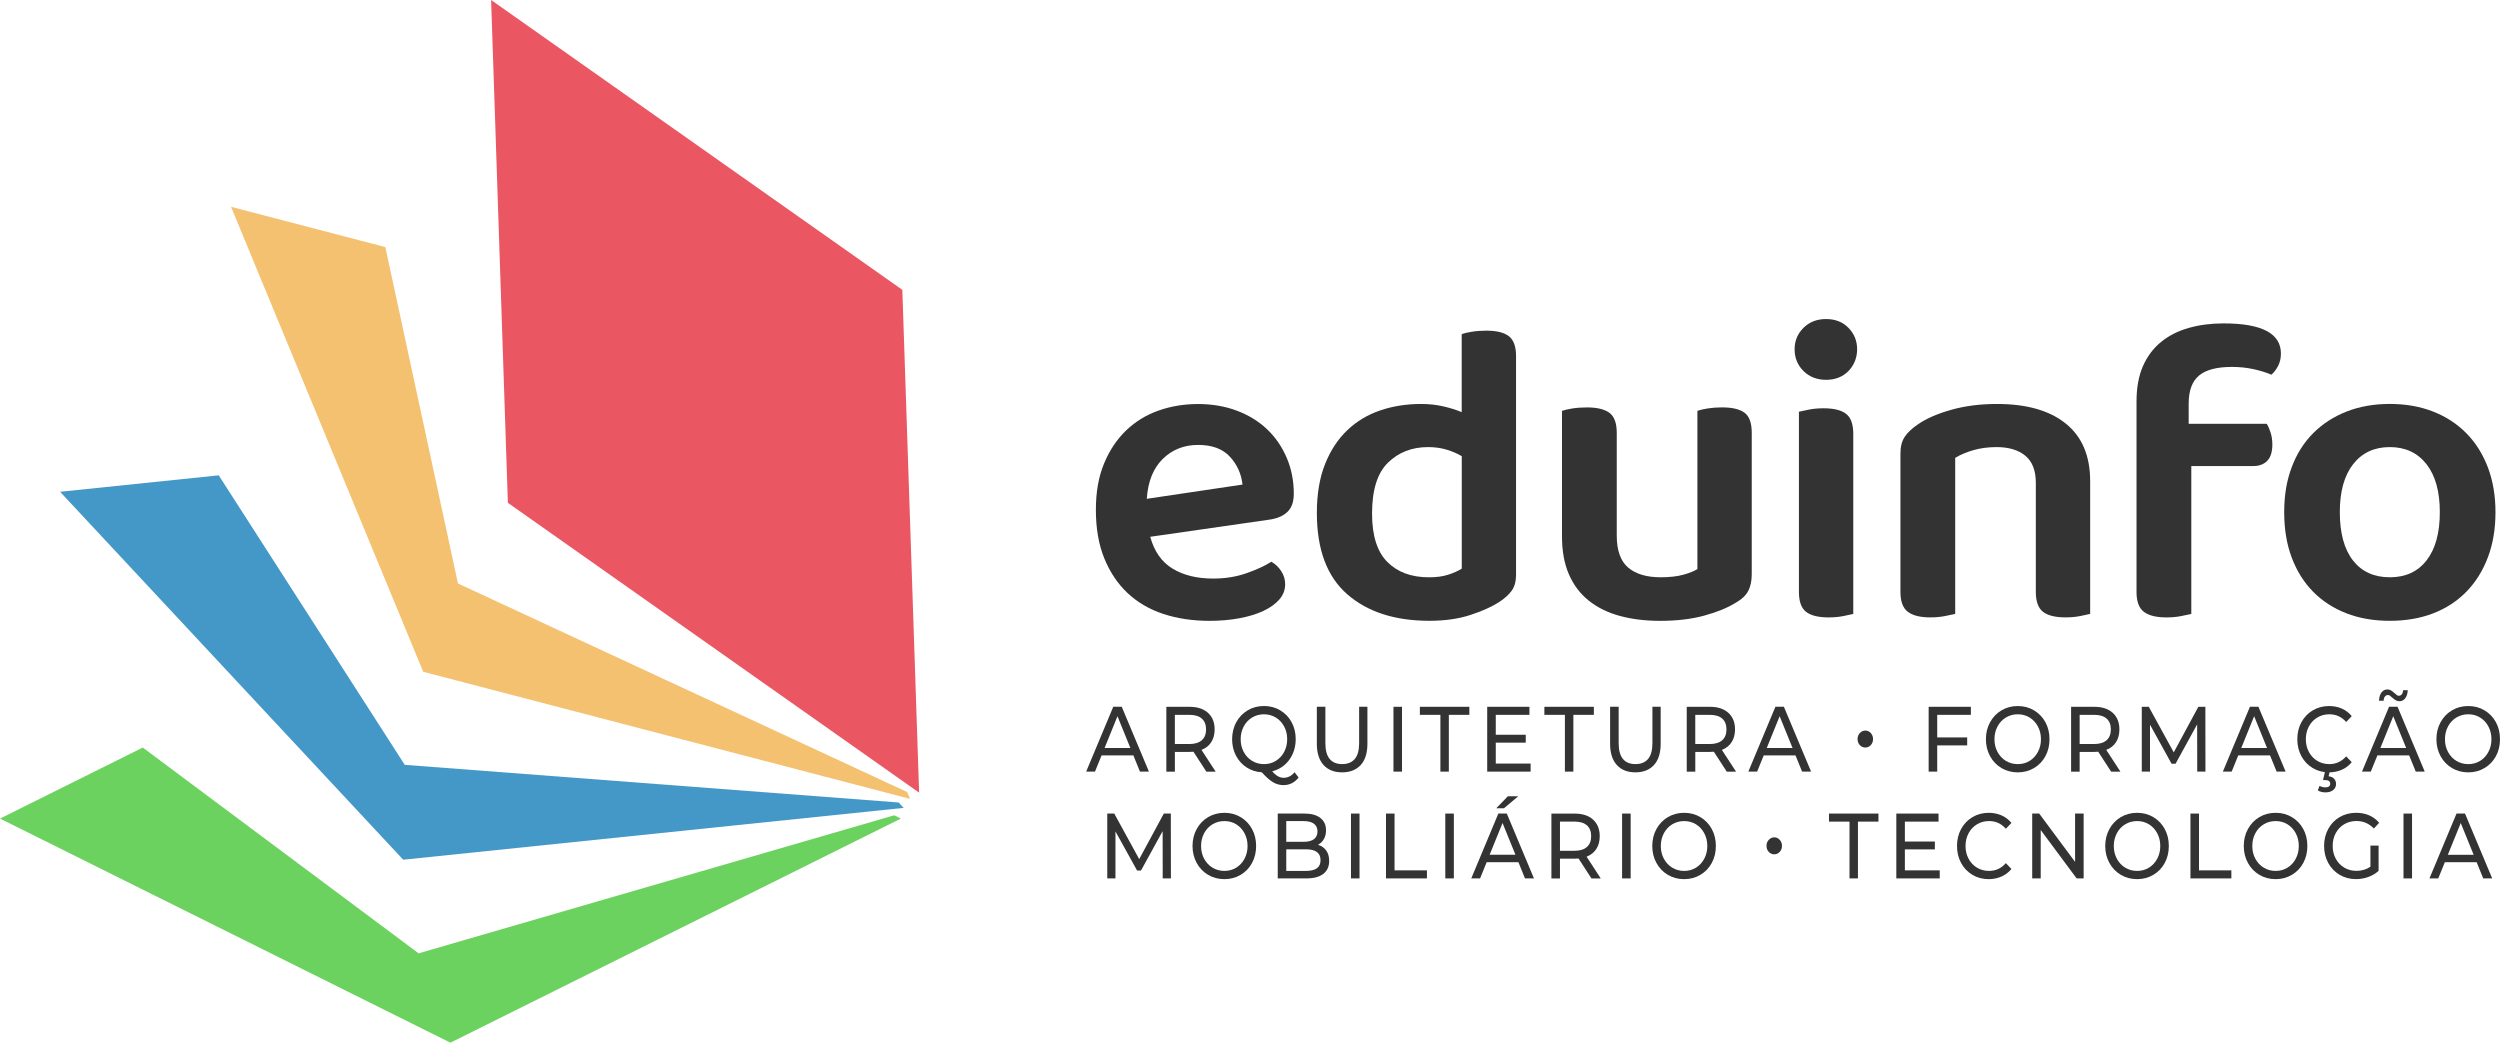
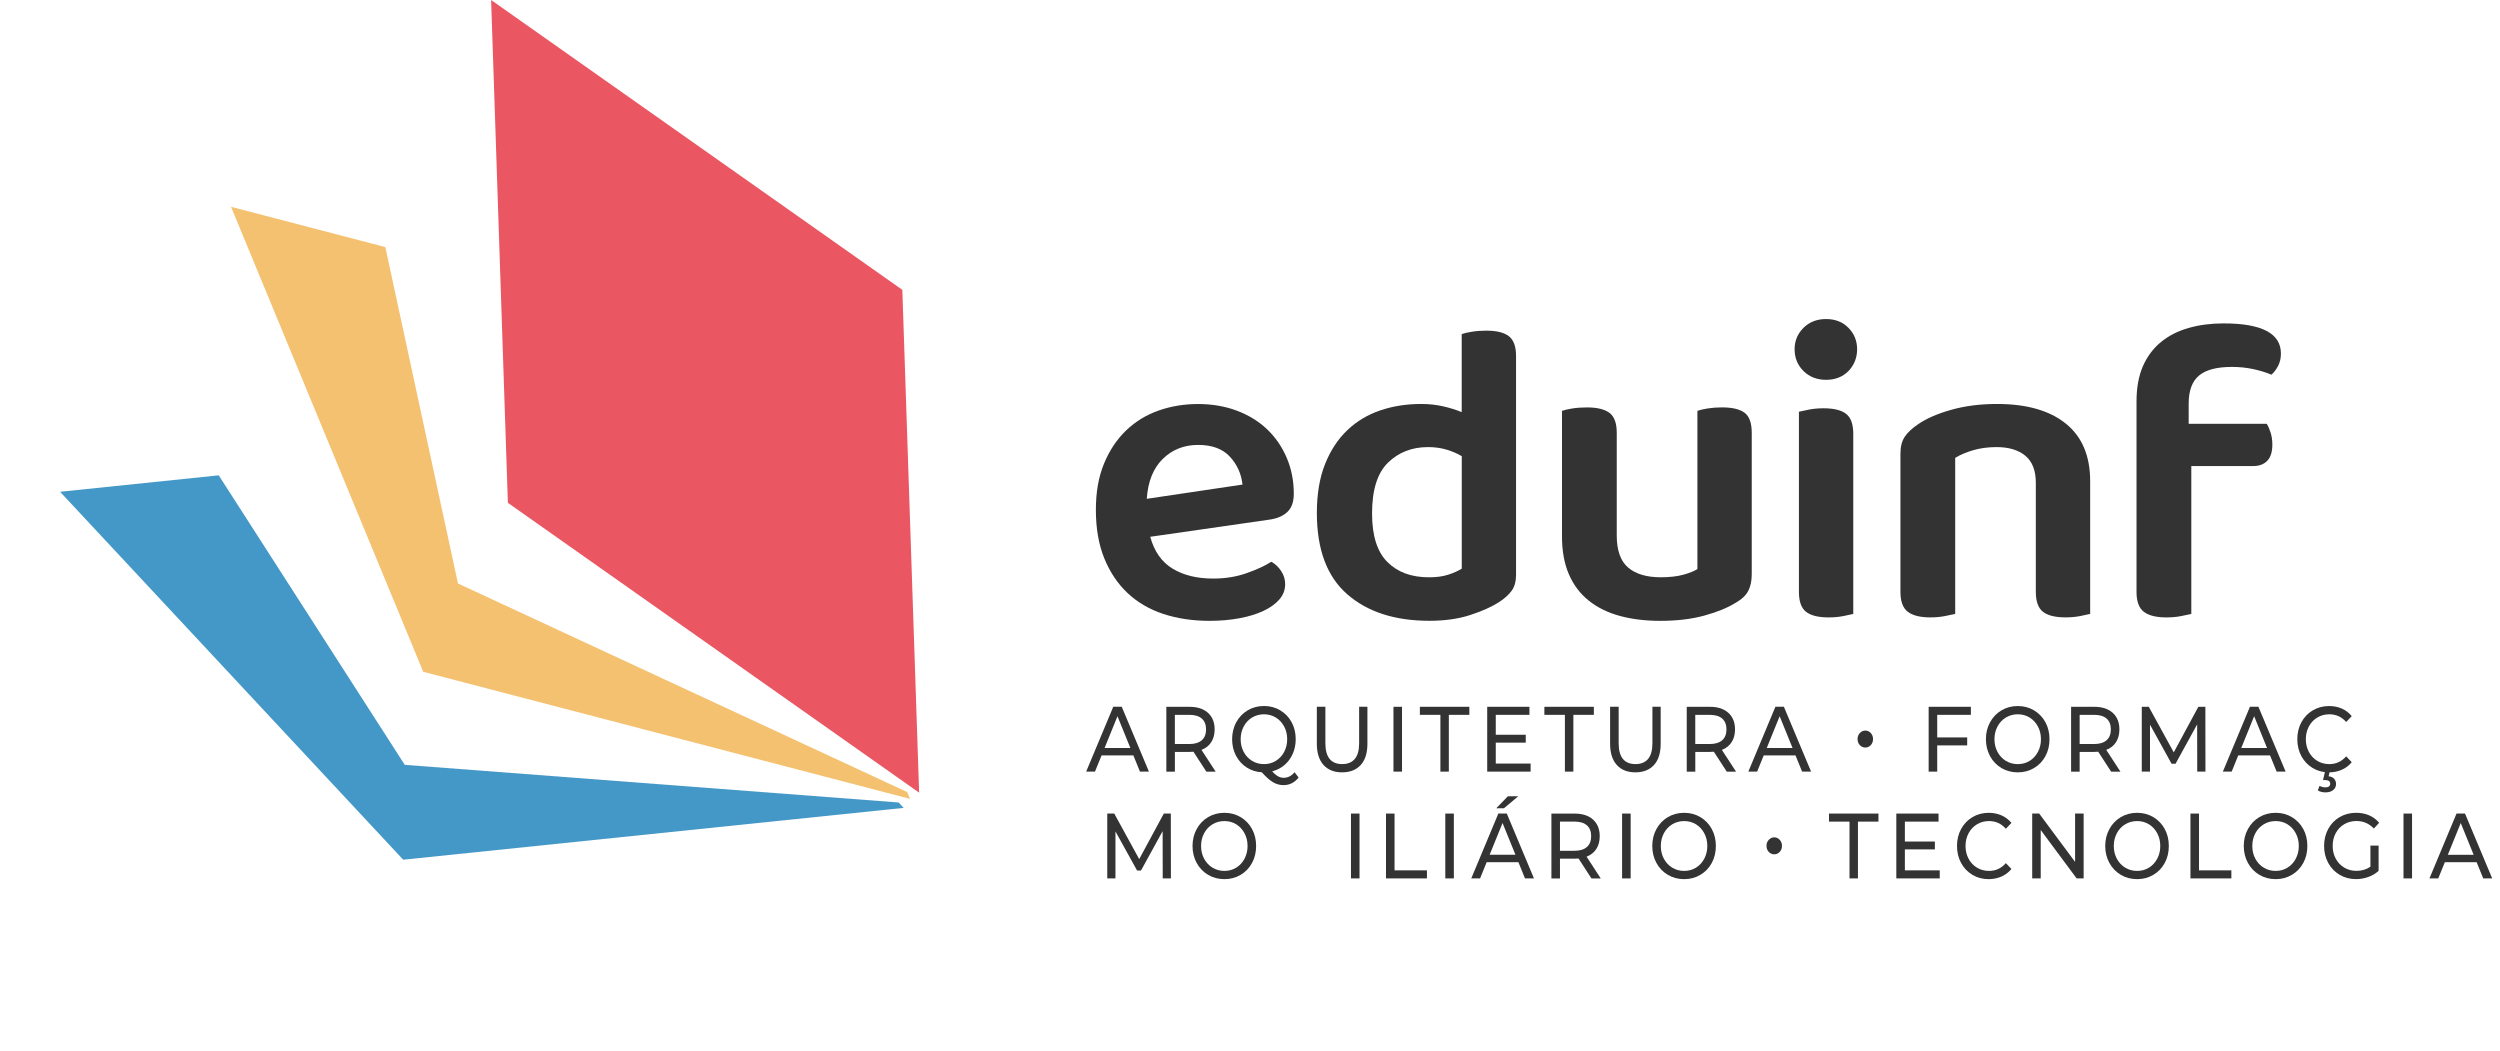
<svg xmlns="http://www.w3.org/2000/svg" width="176" height="74" viewBox="0 0 176 74" fill="none">
-   <path d="M29.47 67.114L10.051 52.627L0 57.628L31.709 73.405L63.42 57.628L62.955 57.396L29.47 67.114Z" fill="#6CD25F" />
  <path d="M28.495 53.845L15.398 33.463L4.229 34.621L28.386 60.524L63.617 56.876L63.263 56.495L28.495 53.845Z" fill="#4498C8" />
  <path d="M32.241 41.078L27.127 17.395L16.265 14.559L29.795 47.294L64.064 56.24L63.867 55.761L32.241 41.078Z" fill="#F4C170" />
  <path d="M63.524 20.405L34.574 0L35.755 35.399L64.707 55.803L63.524 20.405Z" fill="#EA5662" />
  <path d="M79.789 53.18H77.551L77.087 54.32H76.467L78.374 49.756H78.97L80.884 54.32H80.252L79.789 53.18ZM79.578 52.66L78.67 50.422L77.762 52.66H79.578Z" fill="#333333" />
  <path d="M84.926 54.322L84.018 52.921C83.905 52.929 83.817 52.934 83.753 52.934H82.712V54.324H82.11V49.76H83.753C84.299 49.76 84.728 49.902 85.041 50.182C85.353 50.465 85.511 50.855 85.511 51.35C85.511 51.703 85.431 52.003 85.271 52.25C85.112 52.498 84.882 52.679 84.585 52.792L85.583 54.324H84.928L84.926 54.322ZM84.607 52.112C84.807 51.935 84.907 51.679 84.907 51.348C84.907 51.017 84.805 50.765 84.607 50.588C84.406 50.412 84.115 50.325 83.734 50.325H82.71V52.379H83.734C84.114 52.379 84.406 52.289 84.607 52.112Z" fill="#333333" />
  <path d="M91.422 54.739C91.286 54.913 91.128 55.045 90.947 55.137C90.766 55.228 90.573 55.273 90.362 55.273C90.097 55.273 89.85 55.205 89.62 55.069C89.39 54.932 89.125 54.698 88.828 54.367C88.431 54.346 88.074 54.231 87.754 54.022C87.435 53.813 87.187 53.537 87.008 53.19C86.831 52.845 86.741 52.461 86.741 52.038C86.741 51.615 86.838 51.202 87.033 50.845C87.228 50.488 87.495 50.21 87.836 50.007C88.177 49.804 88.559 49.703 88.986 49.703C89.413 49.703 89.787 49.804 90.128 50.007C90.469 50.21 90.737 50.486 90.929 50.841C91.122 51.196 91.218 51.596 91.218 52.038C91.218 52.412 91.148 52.755 91.009 53.069C90.871 53.383 90.676 53.646 90.427 53.858C90.175 54.071 89.889 54.219 89.563 54.301C89.704 54.462 89.84 54.578 89.969 54.65C90.099 54.722 90.232 54.757 90.368 54.757C90.664 54.757 90.922 54.626 91.138 54.365L91.421 54.737L91.422 54.739ZM87.558 52.936C87.7 53.203 87.897 53.414 88.146 53.566C88.398 53.718 88.676 53.794 88.986 53.794C89.296 53.794 89.567 53.718 89.817 53.566C90.066 53.414 90.261 53.203 90.403 52.936C90.546 52.669 90.618 52.369 90.618 52.04C90.618 51.711 90.547 51.41 90.403 51.143C90.261 50.876 90.066 50.666 89.817 50.514C89.567 50.362 89.29 50.286 88.986 50.286C88.682 50.286 88.398 50.362 88.146 50.514C87.895 50.666 87.7 50.876 87.558 51.143C87.415 51.41 87.343 51.711 87.343 52.04C87.343 52.369 87.413 52.669 87.558 52.936Z" fill="#333333" />
  <path d="M93.175 53.852C92.863 53.505 92.705 53.005 92.705 52.352V49.756H93.307V52.324C93.307 53.303 93.703 53.792 94.492 53.792C94.878 53.792 95.172 53.671 95.377 53.429C95.582 53.188 95.683 52.819 95.683 52.324V49.756H96.266V52.352C96.266 53.008 96.11 53.509 95.796 53.854C95.482 54.199 95.046 54.373 94.484 54.373C93.923 54.373 93.487 54.199 93.173 53.85" fill="#333333" />
  <path d="M98.702 49.758H98.1V54.322H98.702V49.758Z" fill="#333333" />
  <path d="M101.404 50.325H99.959V49.758H103.442V50.325H101.998V54.322H101.404V50.325Z" fill="#333333" />
  <path d="M107.756 53.755V54.322H104.7V49.758H107.672V50.325H105.302V51.726H107.413V52.282H105.302V53.755H107.756Z" fill="#333333" />
  <path d="M110.169 50.325H108.724V49.758H112.207V50.325H110.765V54.322H110.169V50.325Z" fill="#333333" />
  <path d="M113.821 53.852C113.509 53.505 113.351 53.005 113.351 52.352V49.756H113.954V52.324C113.954 53.303 114.349 53.792 115.139 53.792C115.525 53.792 115.819 53.671 116.024 53.429C116.228 53.188 116.33 52.819 116.33 52.324V49.756H116.912V52.352C116.912 53.008 116.756 53.509 116.443 53.854C116.129 54.199 115.692 54.373 115.131 54.373C114.57 54.373 114.133 54.199 113.819 53.85" fill="#333333" />
  <path d="M121.563 54.322L120.655 52.921C120.541 52.929 120.454 52.934 120.389 52.934H119.349V54.324H118.746V49.76H120.389C120.935 49.76 121.364 49.902 121.676 50.182C121.99 50.465 122.146 50.855 122.146 51.35C122.146 51.703 122.066 52.003 121.906 52.25C121.746 52.498 121.516 52.679 121.22 52.792L122.218 54.324H121.563V54.322ZM121.243 52.112C121.444 51.935 121.543 51.679 121.543 51.348C121.543 51.017 121.442 50.765 121.243 50.588C121.042 50.412 120.752 50.325 120.37 50.325H119.347V52.379H120.37C120.75 52.379 121.042 52.289 121.243 52.112Z" fill="#333333" />
  <path d="M126.404 53.18H124.167L123.703 54.32H123.083L124.989 49.756H125.586L127.5 54.32H126.868L126.404 53.18ZM126.196 52.66L125.287 50.422L124.379 52.66H126.196Z" fill="#333333" />
  <path d="M130.932 52.457C130.825 52.344 130.772 52.2 130.772 52.026C130.772 51.853 130.827 51.72 130.934 51.605C131.043 51.49 131.17 51.432 131.32 51.432C131.47 51.432 131.597 51.49 131.702 51.605C131.809 51.72 131.862 51.861 131.862 52.026C131.862 52.2 131.809 52.344 131.702 52.457C131.595 52.57 131.468 52.627 131.32 52.627C131.172 52.627 131.037 52.57 130.932 52.457Z" fill="#333333" />
  <path d="M136.38 50.325V51.915H138.49V52.476H136.38V54.322H135.777V49.758H138.75V50.325H136.38Z" fill="#333333" />
  <path d="M140.903 54.071C140.562 53.868 140.295 53.589 140.1 53.233C139.905 52.876 139.808 52.478 139.808 52.04C139.808 51.601 139.905 51.204 140.1 50.847C140.295 50.49 140.562 50.212 140.903 50.009C141.244 49.806 141.626 49.705 142.053 49.705C142.48 49.705 142.854 49.806 143.195 50.009C143.536 50.212 143.803 50.488 143.996 50.843C144.189 51.198 144.285 51.596 144.285 52.04C144.285 52.484 144.189 52.882 143.996 53.237C143.803 53.591 143.536 53.87 143.195 54.071C142.854 54.273 142.474 54.375 142.053 54.375C141.632 54.375 141.244 54.273 140.903 54.071ZM142.885 53.566C143.133 53.414 143.326 53.203 143.468 52.936C143.611 52.669 143.683 52.369 143.683 52.04C143.683 51.711 143.611 51.41 143.468 51.143C143.326 50.876 143.131 50.666 142.885 50.514C142.64 50.362 142.361 50.286 142.053 50.286C141.745 50.286 141.465 50.362 141.213 50.514C140.962 50.666 140.767 50.876 140.625 51.143C140.482 51.41 140.41 51.711 140.41 52.04C140.41 52.369 140.48 52.669 140.625 52.936C140.769 53.203 140.964 53.414 141.213 53.566C141.465 53.718 141.743 53.794 142.053 53.794C142.363 53.794 142.64 53.718 142.885 53.566Z" fill="#333333" />
  <path d="M148.622 54.322L147.713 52.921C147.6 52.929 147.513 52.934 147.448 52.934H146.407V54.324H145.805V49.76H147.448C147.994 49.76 148.423 49.902 148.737 50.182C149.048 50.465 149.206 50.855 149.206 51.35C149.206 51.703 149.126 52.003 148.967 52.25C148.807 52.498 148.577 52.679 148.28 52.792L149.278 54.324H148.624L148.622 54.322ZM148.304 52.112C148.505 51.935 148.604 51.679 148.604 51.348C148.604 51.017 148.503 50.765 148.304 50.588C148.103 50.412 147.813 50.325 147.431 50.325H146.407V52.379H147.431C147.811 52.379 148.103 52.289 148.304 52.112Z" fill="#333333" />
  <path d="M154.685 54.322L154.679 50.997L153.157 53.769H152.88L151.36 51.017V54.322H150.781V49.758H151.274L153.032 52.966L154.763 49.758H155.258L155.264 54.322H154.685Z" fill="#333333" />
  <path d="M159.811 53.18H157.574L157.11 54.32H156.49L158.396 49.756H158.993L160.907 54.32H160.275L159.811 53.18ZM159.601 52.66L158.692 50.422L157.784 52.66H159.601Z" fill="#333333" />
  <path d="M162.817 54.071C162.477 53.868 162.212 53.591 162.019 53.237C161.826 52.882 161.731 52.484 161.731 52.04C161.731 51.596 161.826 51.198 162.019 50.843C162.212 50.488 162.479 50.212 162.82 50.009C163.162 49.806 163.542 49.705 163.963 49.705C164.292 49.705 164.592 49.765 164.865 49.884C165.138 50.003 165.37 50.181 165.563 50.416L165.171 50.828C164.853 50.467 164.46 50.286 163.986 50.286C163.674 50.286 163.39 50.362 163.138 50.514C162.885 50.666 162.688 50.876 162.546 51.143C162.403 51.41 162.331 51.711 162.331 52.04C162.331 52.369 162.401 52.669 162.546 52.936C162.688 53.203 162.885 53.414 163.138 53.566C163.392 53.718 163.674 53.794 163.986 53.794C164.456 53.794 164.849 53.611 165.171 53.246L165.563 53.658C165.37 53.893 165.136 54.071 164.861 54.192C164.586 54.312 164.284 54.375 163.957 54.375C163.536 54.375 163.156 54.273 162.817 54.071ZM163.173 55.64L163.3 55.32C163.421 55.394 163.557 55.431 163.709 55.431C163.933 55.431 164.046 55.343 164.046 55.17C164.046 55.092 164.019 55.03 163.963 54.985C163.906 54.94 163.82 54.917 163.703 54.917H163.542L163.692 54.277H164.023L163.933 54.65C164.101 54.667 164.232 54.726 164.321 54.823C164.411 54.921 164.456 55.043 164.456 55.191C164.456 55.375 164.388 55.519 164.251 55.624C164.115 55.731 163.935 55.784 163.709 55.784C163.501 55.784 163.321 55.735 163.173 55.64Z" fill="#333333" />
-   <path d="M169.605 53.18H167.368L166.904 54.32H166.284L168.19 49.756H168.787L170.701 54.32H170.069L169.605 53.18ZM168.664 49.301C168.594 49.259 168.506 49.192 168.403 49.106C168.342 49.046 168.29 49.001 168.247 48.972C168.202 48.943 168.159 48.929 168.114 48.929C168.026 48.929 167.954 48.964 167.898 49.036C167.841 49.108 167.812 49.208 167.808 49.333H167.483C167.49 49.089 167.549 48.896 167.654 48.752C167.761 48.608 167.9 48.537 168.073 48.537C168.169 48.537 168.254 48.561 168.328 48.606C168.403 48.651 168.488 48.717 168.584 48.804C168.652 48.865 168.707 48.91 168.746 48.939C168.787 48.968 168.827 48.982 168.872 48.982C168.96 48.982 169.032 48.947 169.089 48.877C169.145 48.806 169.174 48.711 169.178 48.59H169.504C169.496 48.826 169.438 49.013 169.332 49.153C169.227 49.296 169.087 49.366 168.915 49.366C168.82 49.366 168.736 49.344 168.666 49.3M169.395 52.66L168.486 50.422L167.578 52.66H169.395Z" fill="#333333" />
-   <path d="M172.618 54.071C172.277 53.868 172.01 53.589 171.815 53.233C171.62 52.876 171.523 52.478 171.523 52.04C171.523 51.601 171.62 51.204 171.815 50.847C172.01 50.49 172.277 50.212 172.618 50.009C172.959 49.806 173.341 49.705 173.768 49.705C174.195 49.705 174.569 49.806 174.91 50.009C175.252 50.212 175.519 50.488 175.712 50.843C175.904 51.198 176 51.596 176 52.04C176 52.484 175.904 52.882 175.712 53.237C175.519 53.591 175.252 53.87 174.91 54.071C174.569 54.273 174.189 54.375 173.768 54.375C173.347 54.375 172.959 54.273 172.618 54.071ZM174.601 53.566C174.848 53.414 175.041 53.203 175.183 52.936C175.326 52.669 175.398 52.369 175.398 52.04C175.398 51.711 175.326 51.41 175.183 51.143C175.041 50.876 174.846 50.666 174.601 50.514C174.355 50.362 174.076 50.286 173.768 50.286C173.46 50.286 173.18 50.362 172.928 50.514C172.677 50.666 172.482 50.876 172.34 51.143C172.197 51.41 172.125 51.711 172.125 52.04C172.125 52.369 172.195 52.669 172.34 52.936C172.484 53.203 172.679 53.414 172.928 53.566C173.18 53.718 173.458 53.794 173.768 53.794C174.078 53.794 174.355 53.718 174.601 53.566Z" fill="#333333" />
  <path d="M81.855 61.84L81.849 58.513L80.327 61.284H80.05L78.528 58.532V61.84H77.951V57.275H78.444L80.2 60.483L81.933 57.275H82.426L82.432 61.84H81.855Z" fill="#333333" />
  <path d="M85.049 61.588C84.708 61.386 84.441 61.107 84.246 60.75C84.051 60.394 83.954 59.996 83.954 59.557C83.954 59.119 84.051 58.721 84.246 58.365C84.441 58.008 84.708 57.729 85.049 57.526C85.39 57.324 85.772 57.222 86.199 57.222C86.626 57.222 87 57.324 87.341 57.526C87.682 57.729 87.949 58.006 88.142 58.361C88.335 58.715 88.431 59.113 88.431 59.557C88.431 60.002 88.335 60.399 88.142 60.754C87.949 61.109 87.682 61.388 87.341 61.588C87 61.791 86.62 61.892 86.199 61.892C85.778 61.892 85.39 61.791 85.049 61.588ZM87.031 61.084C87.279 60.931 87.472 60.721 87.614 60.454C87.756 60.187 87.829 59.887 87.829 59.557C87.829 59.228 87.756 58.928 87.614 58.661C87.472 58.394 87.277 58.183 87.031 58.031C86.784 57.879 86.507 57.803 86.199 57.803C85.891 57.803 85.61 57.879 85.359 58.031C85.108 58.183 84.913 58.394 84.77 58.661C84.628 58.928 84.556 59.228 84.556 59.557C84.556 59.887 84.626 60.187 84.77 60.454C84.915 60.721 85.109 60.931 85.359 61.084C85.61 61.236 85.889 61.312 86.199 61.312C86.509 61.312 86.786 61.236 87.031 61.084Z" fill="#333333" />
-   <path d="M93.364 59.873C93.504 60.066 93.574 60.312 93.574 60.606C93.574 61.002 93.438 61.306 93.163 61.52C92.888 61.733 92.489 61.84 91.962 61.84H89.953V57.275H91.842C92.323 57.275 92.695 57.38 92.958 57.589C93.222 57.797 93.352 58.086 93.352 58.456C93.352 58.696 93.301 58.903 93.198 59.076C93.097 59.249 92.958 59.382 92.787 59.474C93.032 59.548 93.224 59.682 93.364 59.875M90.553 57.803V59.263H91.787C92.097 59.263 92.333 59.201 92.5 59.078C92.666 58.953 92.75 58.772 92.75 58.534C92.75 58.296 92.666 58.113 92.5 57.99C92.335 57.866 92.097 57.805 91.787 57.805H90.553V57.803ZM92.707 61.128C92.879 61.008 92.966 60.815 92.966 60.555C92.966 60.047 92.623 59.791 91.937 59.791H90.553V61.312H91.937C92.278 61.312 92.535 61.251 92.707 61.128Z" fill="#333333" />
  <path d="M95.71 57.275H95.108V61.84H95.71V57.275Z" fill="#333333" />
  <path d="M97.574 57.275H98.176V61.273H100.456V61.84H97.574V57.275Z" fill="#333333" />
  <path d="M102.351 57.275H101.749V61.84H102.351V57.275Z" fill="#333333" />
  <path d="M106.898 60.698H104.661L104.197 61.84H103.577L105.483 57.275H106.079L107.991 61.84H107.36L106.896 60.698H106.898ZM106.688 60.175L105.779 57.938L104.871 60.175H106.688ZM106.154 56.055H106.888L105.877 56.903H105.335L106.154 56.055Z" fill="#333333" />
  <path d="M112.036 61.84L111.128 60.438C111.015 60.446 110.927 60.452 110.862 60.452H109.822V61.842H109.219V57.277H110.862C111.408 57.277 111.837 57.419 112.151 57.7C112.463 57.983 112.621 58.372 112.621 58.867C112.621 59.22 112.541 59.52 112.381 59.768C112.221 60.015 111.991 60.197 111.695 60.31L112.693 61.842H112.038L112.036 61.84ZM111.718 59.628C111.919 59.45 112.018 59.195 112.018 58.864C112.018 58.532 111.917 58.281 111.718 58.103C111.517 57.928 111.227 57.84 110.845 57.84H109.822V59.895H110.845C111.225 59.895 111.517 59.805 111.718 59.628Z" fill="#333333" />
  <path d="M114.798 57.275H114.195V61.84H114.798V57.275Z" fill="#333333" />
  <path d="M117.415 61.588C117.074 61.386 116.807 61.107 116.612 60.75C116.417 60.394 116.32 59.996 116.32 59.557C116.32 59.119 116.417 58.721 116.612 58.365C116.807 58.008 117.074 57.729 117.415 57.526C117.756 57.324 118.138 57.222 118.565 57.222C118.992 57.222 119.366 57.324 119.707 57.526C120.048 57.729 120.315 58.006 120.508 58.361C120.701 58.715 120.797 59.113 120.797 59.557C120.797 60.002 120.701 60.399 120.508 60.754C120.315 61.109 120.048 61.388 119.707 61.588C119.366 61.791 118.986 61.892 118.565 61.892C118.144 61.892 117.756 61.791 117.415 61.588ZM119.397 61.084C119.645 60.931 119.838 60.721 119.98 60.454C120.122 60.187 120.195 59.887 120.195 59.557C120.195 59.228 120.122 58.928 119.98 58.661C119.838 58.394 119.643 58.183 119.397 58.031C119.15 57.879 118.873 57.803 118.565 57.803C118.257 57.803 117.977 57.879 117.725 58.031C117.474 58.183 117.279 58.394 117.136 58.661C116.994 58.928 116.922 59.228 116.922 59.557C116.922 59.887 116.992 60.187 117.136 60.454C117.281 60.721 117.476 60.931 117.725 61.084C117.977 61.236 118.255 61.312 118.565 61.312C118.875 61.312 119.152 61.236 119.397 61.084Z" fill="#333333" />
  <path d="M124.521 59.974C124.414 59.861 124.362 59.717 124.362 59.544C124.362 59.37 124.416 59.238 124.523 59.123C124.633 59.008 124.759 58.949 124.909 58.949C125.059 58.949 125.186 59.008 125.291 59.123C125.399 59.238 125.451 59.378 125.451 59.544C125.451 59.717 125.399 59.861 125.291 59.974C125.184 60.087 125.057 60.144 124.909 60.144C124.761 60.144 124.627 60.087 124.521 59.974Z" fill="#333333" />
  <path d="M130.205 57.842H128.761V57.275H132.244V57.842H130.799V61.84H130.205V57.842Z" fill="#333333" />
  <path d="M136.557 61.273V61.84H133.501V57.275H136.473V57.842H134.103V59.244H136.214V59.797H134.103V61.273H136.557Z" fill="#333333" />
  <path d="M138.859 61.588C138.52 61.386 138.255 61.109 138.062 60.754C137.869 60.399 137.773 60.002 137.773 59.557C137.773 59.113 137.869 58.715 138.062 58.361C138.255 58.006 138.522 57.729 138.863 57.526C139.204 57.324 139.584 57.222 140.005 57.222C140.334 57.222 140.634 57.283 140.907 57.402C141.18 57.521 141.412 57.698 141.605 57.934L141.213 58.345C140.896 57.984 140.502 57.803 140.028 57.803C139.714 57.803 139.432 57.879 139.18 58.031C138.927 58.183 138.73 58.394 138.588 58.661C138.446 58.928 138.373 59.228 138.373 59.557C138.373 59.887 138.444 60.187 138.588 60.454C138.73 60.721 138.927 60.931 139.18 61.084C139.434 61.236 139.716 61.312 140.028 61.312C140.498 61.312 140.892 61.128 141.213 60.764L141.605 61.175C141.412 61.411 141.178 61.588 140.903 61.709C140.629 61.83 140.326 61.892 139.997 61.892C139.576 61.892 139.196 61.791 138.857 61.588" fill="#333333" />
  <path d="M146.688 57.275V61.84H146.195L143.667 58.435V61.84H143.067V57.275H143.56L146.086 60.678V57.275H146.688Z" fill="#333333" />
  <path d="M149.304 61.588C148.963 61.386 148.696 61.107 148.501 60.75C148.306 60.394 148.208 59.996 148.208 59.557C148.208 59.119 148.306 58.721 148.501 58.365C148.696 58.008 148.963 57.729 149.304 57.526C149.645 57.324 150.027 57.222 150.454 57.222C150.881 57.222 151.255 57.324 151.596 57.526C151.937 57.729 152.204 58.006 152.397 58.361C152.59 58.715 152.685 59.113 152.685 59.557C152.685 60.002 152.59 60.399 152.397 60.754C152.204 61.109 151.937 61.388 151.596 61.588C151.255 61.791 150.875 61.892 150.454 61.892C150.033 61.892 149.645 61.791 149.304 61.588ZM151.286 61.084C151.533 60.931 151.726 60.721 151.869 60.454C152.011 60.187 152.083 59.887 152.083 59.557C152.083 59.228 152.011 58.928 151.869 58.661C151.726 58.394 151.532 58.183 151.286 58.031C151.038 57.879 150.762 57.803 150.454 57.803C150.146 57.803 149.865 57.879 149.614 58.031C149.362 58.183 149.167 58.394 149.025 58.661C148.883 58.928 148.811 59.228 148.811 59.557C148.811 59.887 148.881 60.187 149.025 60.454C149.169 60.721 149.364 60.931 149.614 61.084C149.865 61.236 150.144 61.312 150.454 61.312C150.764 61.312 151.04 61.236 151.286 61.084Z" fill="#333333" />
  <path d="M154.208 57.275H154.81V61.273H157.088V61.84H154.208V57.275Z" fill="#333333" />
  <path d="M159.057 61.588C158.716 61.386 158.449 61.107 158.254 60.75C158.059 60.394 157.961 59.996 157.961 59.557C157.961 59.119 158.059 58.721 158.254 58.365C158.449 58.008 158.716 57.729 159.057 57.526C159.398 57.324 159.78 57.222 160.207 57.222C160.634 57.222 161.008 57.324 161.349 57.526C161.69 57.729 161.957 58.006 162.15 58.361C162.343 58.715 162.438 59.113 162.438 59.557C162.438 60.002 162.343 60.399 162.15 60.754C161.957 61.109 161.69 61.388 161.349 61.588C161.008 61.791 160.628 61.892 160.207 61.892C159.786 61.892 159.398 61.791 159.057 61.588ZM161.039 61.084C161.287 60.931 161.48 60.721 161.622 60.454C161.764 60.187 161.836 59.887 161.836 59.557C161.836 59.228 161.764 58.928 161.622 58.661C161.48 58.394 161.285 58.183 161.039 58.031C160.791 57.879 160.515 57.803 160.207 57.803C159.899 57.803 159.618 57.879 159.367 58.031C159.115 58.183 158.918 58.394 158.776 58.661C158.634 58.928 158.562 59.228 158.562 59.557C158.562 59.887 158.632 60.187 158.776 60.454C158.92 60.721 159.115 60.931 159.367 61.084C159.616 61.236 159.897 61.312 160.207 61.312C160.517 61.312 160.793 61.236 161.039 61.084Z" fill="#333333" />
  <path d="M166.876 59.53H167.453V61.31C167.245 61.497 167.003 61.641 166.726 61.74C166.45 61.84 166.161 61.89 165.861 61.89C165.436 61.89 165.052 61.789 164.711 61.586C164.37 61.384 164.103 61.107 163.908 60.752C163.713 60.397 163.616 59.998 163.616 59.555C163.616 59.113 163.713 58.712 163.908 58.355C164.103 57.998 164.372 57.719 164.715 57.521C165.058 57.322 165.444 57.221 165.873 57.221C166.21 57.221 166.516 57.281 166.791 57.4C167.066 57.519 167.299 57.694 167.492 57.924L167.12 58.328C166.783 57.975 166.376 57.799 165.898 57.799C165.576 57.799 165.29 57.875 165.035 58.025C164.779 58.175 164.58 58.384 164.436 58.651C164.292 58.918 164.22 59.22 164.22 59.553C164.22 59.887 164.292 60.183 164.436 60.45C164.58 60.717 164.779 60.928 165.035 61.08C165.29 61.232 165.574 61.308 165.892 61.308C166.268 61.308 166.598 61.21 166.878 61.015V59.528L166.876 59.53Z" fill="#333333" />
  <path d="M169.808 57.275H169.206V61.84H169.808V57.275Z" fill="#333333" />
  <path d="M174.355 60.698H172.117L171.654 61.838H171.034L172.94 57.273H173.536L175.45 61.838H174.819L174.355 60.698ZM174.145 60.177L173.236 57.94L172.328 60.177H174.145Z" fill="#333333" />
  <path d="M80.976 37.788C81.258 38.819 81.784 39.57 82.554 40.034C83.322 40.499 84.273 40.731 85.408 40.731C86.257 40.731 87.041 40.605 87.76 40.351C88.478 40.098 89.06 39.831 89.505 39.546C89.787 39.708 90.021 39.93 90.202 40.215C90.386 40.498 90.475 40.802 90.475 41.125C90.475 41.531 90.339 41.889 90.066 42.203C89.793 42.517 89.419 42.786 88.943 43.008C88.468 43.232 87.906 43.404 87.259 43.524C86.612 43.645 85.913 43.708 85.164 43.708C83.969 43.708 82.882 43.546 81.901 43.222C80.919 42.899 80.081 42.408 79.381 41.751C78.683 41.094 78.138 40.279 77.742 39.307C77.348 38.336 77.15 37.202 77.15 35.907C77.15 34.613 77.343 33.561 77.727 32.629C78.111 31.7 78.633 30.92 79.29 30.292C79.947 29.665 80.71 29.199 81.582 28.897C82.451 28.593 83.373 28.443 84.344 28.443C85.314 28.443 86.246 28.599 87.076 28.912C87.906 29.226 88.614 29.661 89.201 30.218C89.787 30.776 90.247 31.442 90.582 32.222C90.916 33.002 91.083 33.845 91.083 34.756C91.083 35.323 90.937 35.748 90.643 36.03C90.349 36.313 89.939 36.496 89.413 36.576L80.976 37.79V37.788ZM84.346 31.323C83.353 31.323 82.525 31.653 81.857 32.31C81.188 32.968 80.814 33.904 80.734 35.116L87.472 34.114C87.39 33.366 87.098 32.713 86.591 32.157C86.084 31.602 85.336 31.323 84.346 31.323Z" fill="#333333" />
  <path d="M106.73 40.459C106.73 40.924 106.629 41.299 106.426 41.581C106.224 41.864 105.92 42.139 105.516 42.4C105.009 42.723 104.343 43.022 103.513 43.294C102.682 43.567 101.721 43.704 100.63 43.704C98.201 43.704 96.274 43.082 94.847 41.837C93.42 40.591 92.707 38.685 92.707 36.116C92.707 34.781 92.9 33.633 93.284 32.67C93.668 31.709 94.19 30.914 94.847 30.288C95.504 29.661 96.278 29.195 97.168 28.893C98.059 28.589 99.02 28.439 100.051 28.439C100.597 28.439 101.113 28.495 101.599 28.606C102.084 28.717 102.519 28.854 102.904 29.016V23.521C103.066 23.461 103.304 23.404 103.618 23.354C103.932 23.303 104.271 23.278 104.635 23.278C105.364 23.278 105.894 23.41 106.23 23.673C106.563 23.936 106.73 24.402 106.73 25.069V40.457V40.459ZM102.906 32.113C102.602 31.931 102.248 31.779 101.844 31.657C101.439 31.536 101.004 31.475 100.538 31.475C99.406 31.475 98.465 31.84 97.716 32.569C96.968 33.298 96.593 34.49 96.593 36.149C96.593 37.708 96.952 38.847 97.671 39.564C98.388 40.283 99.365 40.642 100.601 40.642C101.127 40.642 101.577 40.581 101.951 40.459C102.326 40.338 102.645 40.195 102.908 40.034V32.113H102.906Z" fill="#333333" />
  <path d="M123.077 41.599C122.915 41.913 122.621 42.191 122.196 42.433C121.61 42.797 120.865 43.099 119.965 43.343C119.064 43.587 118.037 43.708 116.883 43.708C115.831 43.708 114.879 43.591 114.03 43.359C113.18 43.127 112.451 42.766 111.845 42.281C111.239 41.796 110.773 41.178 110.449 40.429C110.126 39.681 109.964 38.79 109.964 37.759V28.926C110.126 28.866 110.363 28.809 110.677 28.758C110.991 28.708 111.34 28.682 111.724 28.682C112.431 28.682 112.958 28.809 113.303 29.062C113.646 29.316 113.819 29.785 113.819 30.474V37.697C113.819 38.749 114.088 39.504 114.624 39.958C115.16 40.414 115.924 40.64 116.916 40.64C117.544 40.64 118.074 40.579 118.511 40.459C118.945 40.338 119.275 40.205 119.497 40.063V28.924C119.659 28.864 119.896 28.807 120.21 28.756C120.524 28.706 120.863 28.68 121.228 28.68C121.956 28.68 122.487 28.807 122.822 29.061C123.157 29.314 123.323 29.784 123.323 30.472V40.427C123.323 40.893 123.241 41.283 123.079 41.597" fill="#333333" />
  <path d="M126.34 24.585C126.34 23.999 126.547 23.498 126.962 23.083C127.377 22.668 127.907 22.461 128.556 22.461C129.205 22.461 129.729 22.669 130.135 23.083C130.54 23.498 130.741 23.999 130.741 24.585C130.741 25.172 130.538 25.704 130.135 26.117C129.729 26.532 129.203 26.739 128.556 26.739C127.909 26.739 127.377 26.532 126.962 26.117C126.547 25.702 126.34 25.192 126.34 24.585ZM126.644 28.986C126.806 28.945 127.044 28.895 127.357 28.834C127.671 28.774 128.01 28.743 128.375 28.743C129.104 28.743 129.634 28.875 129.969 29.138C130.302 29.401 130.47 29.867 130.47 30.534V43.222C130.308 43.263 130.07 43.314 129.757 43.374C129.443 43.435 129.104 43.466 128.739 43.466C128.01 43.466 127.48 43.333 127.145 43.072C126.812 42.809 126.644 42.343 126.644 41.677V28.99V28.986Z" fill="#333333" />
  <path d="M142.58 32.081C142.084 31.676 141.41 31.475 140.56 31.475C139.974 31.475 139.432 31.546 138.937 31.688C138.442 31.83 138.011 32.011 137.646 32.233V43.22C137.465 43.261 137.222 43.312 136.917 43.372C136.613 43.433 136.27 43.464 135.886 43.464C135.177 43.464 134.653 43.331 134.308 43.068C133.963 42.805 133.791 42.339 133.791 41.673V31.93C133.791 31.444 133.893 31.049 134.095 30.746C134.298 30.442 134.612 30.15 135.037 29.865C135.623 29.46 136.403 29.121 137.374 28.848C138.344 28.575 139.416 28.439 140.591 28.439C142.675 28.439 144.289 28.899 145.433 29.821C146.575 30.742 147.148 32.093 147.148 33.873V43.22C146.986 43.261 146.749 43.312 146.435 43.372C146.121 43.433 145.782 43.464 145.417 43.464C144.688 43.464 144.158 43.331 143.823 43.068C143.49 42.805 143.322 42.339 143.322 41.673V33.993C143.322 33.124 143.075 32.487 142.578 32.081" fill="#333333" />
  <path d="M154.085 29.836H159.579C159.681 29.998 159.772 30.204 159.852 30.458C159.932 30.711 159.973 30.99 159.973 31.292C159.973 31.818 159.852 32.202 159.608 32.446C159.367 32.69 159.041 32.81 158.638 32.81H154.268V43.222C154.085 43.263 153.843 43.314 153.539 43.374C153.235 43.435 152.892 43.466 152.506 43.466C151.799 43.466 151.272 43.333 150.927 43.072C150.582 42.809 150.411 42.343 150.411 41.677V28.261C150.411 27.291 150.563 26.46 150.865 25.772C151.169 25.084 151.594 24.517 152.14 24.073C152.685 23.628 153.332 23.299 154.083 23.087C154.831 22.874 155.65 22.767 156.541 22.767C159.232 22.767 160.577 23.474 160.577 24.891C160.577 25.215 160.511 25.503 160.38 25.757C160.248 26.01 160.092 26.217 159.911 26.378C159.527 26.217 159.096 26.086 158.62 25.983C158.145 25.881 157.644 25.831 157.118 25.831C156.065 25.831 155.297 26.034 154.812 26.439C154.326 26.844 154.083 27.501 154.083 28.411V29.838L154.085 29.836Z" fill="#333333" />
-   <path d="M175.682 36.058C175.682 37.231 175.505 38.289 175.15 39.229C174.795 40.17 174.295 40.973 173.647 41.642C173 42.308 172.221 42.821 171.311 43.174C170.4 43.526 169.377 43.706 168.245 43.706C167.112 43.706 166.089 43.528 165.179 43.174C164.269 42.819 163.489 42.314 162.842 41.655C162.195 40.998 161.694 40.199 161.339 39.258C160.984 38.316 160.807 37.25 160.807 36.056C160.807 34.861 160.984 33.824 161.339 32.885C161.692 31.943 162.199 31.144 162.857 30.487C163.514 29.83 164.3 29.324 165.21 28.969C166.12 28.614 167.132 28.437 168.245 28.437C169.358 28.437 170.369 28.614 171.279 28.969C172.19 29.324 172.973 29.834 173.632 30.501C174.289 31.167 174.795 31.972 175.15 32.914C175.505 33.855 175.682 34.902 175.682 36.056M168.245 31.475C167.151 31.475 166.292 31.875 165.664 32.674C165.037 33.473 164.723 34.602 164.723 36.058C164.723 37.514 165.031 38.667 165.649 39.457C166.266 40.246 167.13 40.64 168.243 40.64C169.356 40.64 170.221 40.24 170.837 39.441C171.455 38.642 171.763 37.514 171.763 36.058C171.763 34.602 171.449 33.473 170.821 32.674C170.194 31.875 169.334 31.475 168.241 31.475" fill="#333333" />
</svg>